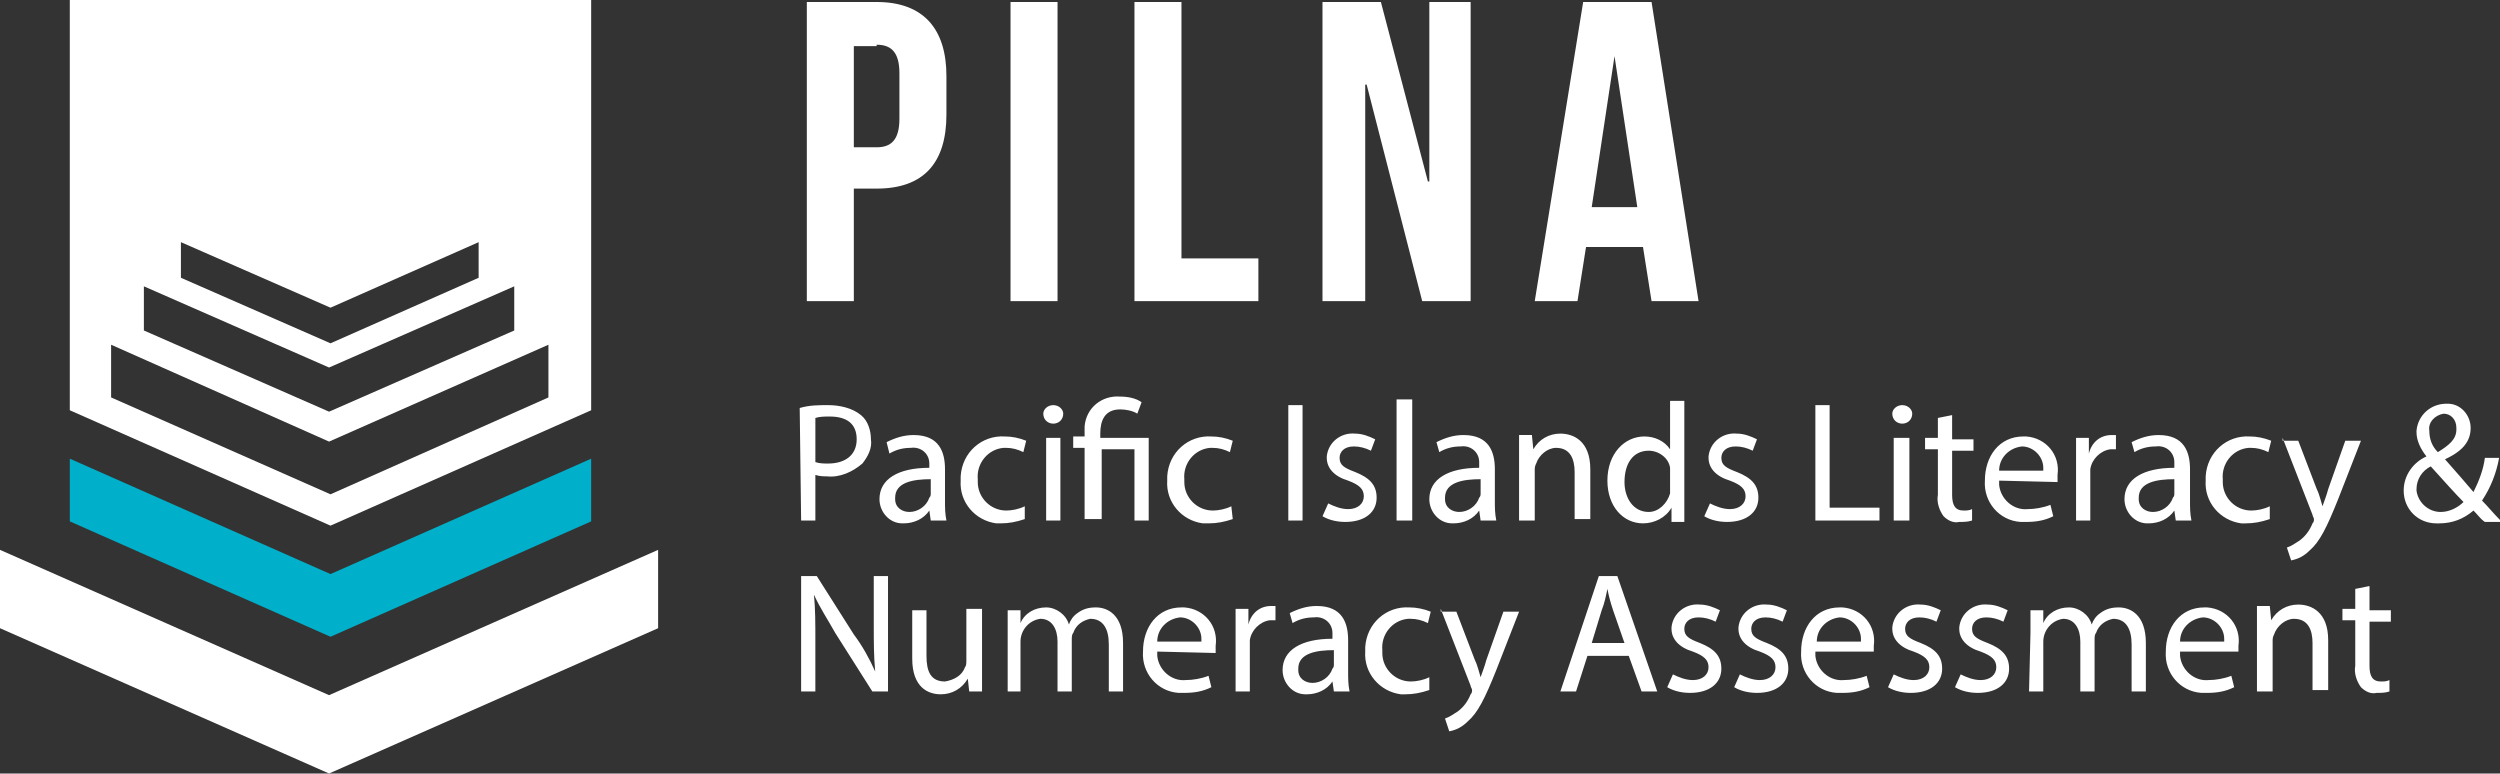
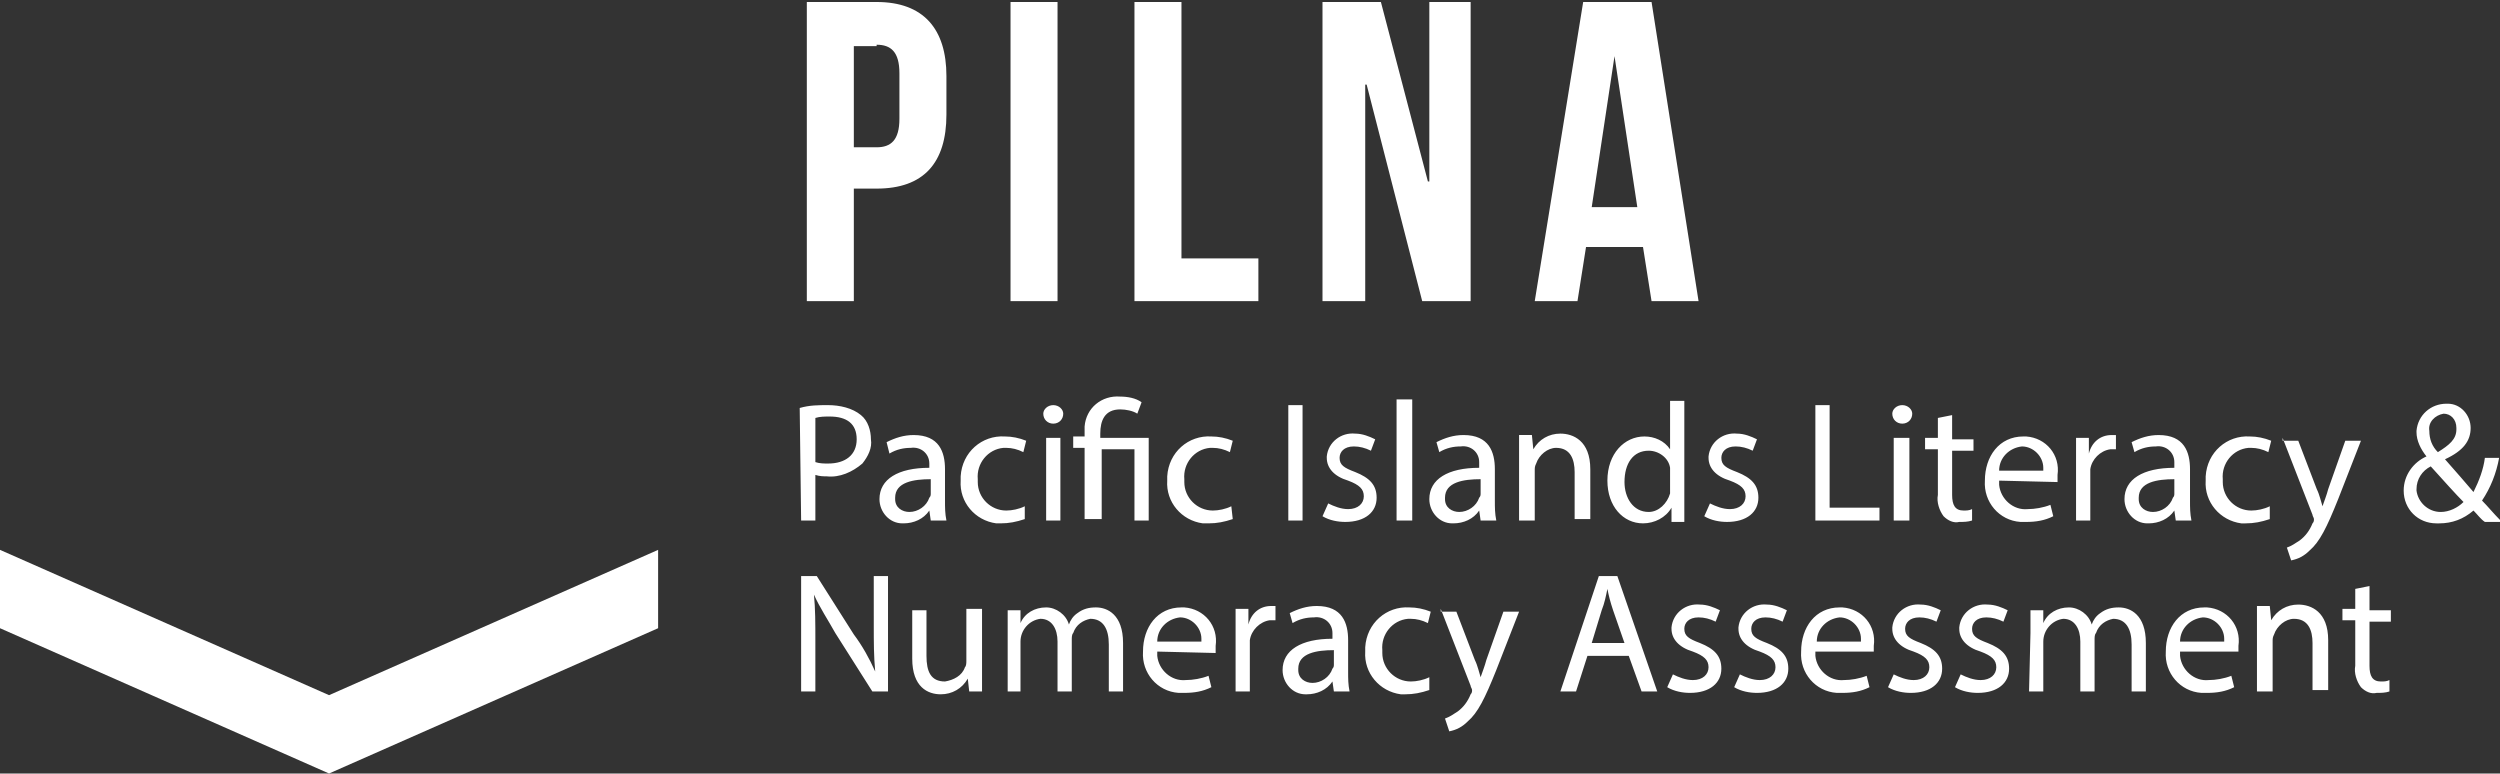
<svg xmlns="http://www.w3.org/2000/svg" version="1.1" id="Layer_1" x="0" y="0" viewBox="0 0 175.5 54.3" xml:space="preserve">
  <rect x="0" y="0" width="175.5" height="54.3" fill="#333333" stroke="none" />
  <style>.st1{fill:#fff}</style>
  <g id="Group_287" transform="translate(-253.561 -54.16)">
    <g id="Group_2" transform="translate(253.561 54.16)">
-       <path id="Path_1" d="M4.9 36.6v-4.4l18.3 8.1 18.3-8.1v4.4l-18.3 8.1-18.3-8.1z" fill-rule="evenodd" clip-rule="evenodd" fill="#00b0ca" />
-       <path id="Path_2" class="st1" d="M38.5 24.2v3.7l-15.3 6.8-15.4-6.8v-3.7L23.1 31l15.4-6.8zm-2.4-4.1v3.1l-13 5.7-13-5.7v-3.1l13 5.7 13-5.7zM33.6 17v2.5l-10.4 4.6-10.5-4.6V17l10.5 4.6L33.6 17zM4.9 0v28.8l18.3 8.1 18.3-8.1V0H4.9z" />
      <path id="Path_3" d="M0 44.1v-5.5l23.1 10.2 23.1-10.2v5.5L23.1 54.3 0 44.1z" fill-rule="evenodd" clip-rule="evenodd" fill="#fff" />
    </g>
    <path id="Path_649" class="st1" d="M315.1 54.3h-4.9v21h3.3v-7.9h1.6c3.3 0 4.9-1.8 4.9-5.2v-2.7c0-3.3-1.6-5.2-4.9-5.2zm0 3c1 0 1.6.5 1.6 2v3.2c0 1.5-.6 2-1.6 2h-1.6v-7.1h1.6zm9.4 18h3.3v-21h-3.3v21zm8.7 0h8.7v-3h-5.4v-18h-3.3v21zm20.2 0h3.4v-21h-2.9v12.6h-.1l-3.3-12.6h-4.1v21h3V60.1h.1l3.9 15.2zm16.1-21h-4.8l-3.4 21h3l.6-3.8h4l.6 3.8h3.3l-3.3-21zm-2.6 3.8l1.6 10.6h-3.2l1.6-10.6z" />
    <path id="Path_650" class="st1" d="M309.8 90.7h1v-3.2c.3.1.6.1.8.1.9.1 1.8-.3 2.5-.9.4-.5.7-1.1.6-1.7 0-.6-.2-1.3-.7-1.7-.6-.5-1.5-.7-2.3-.7-.7 0-1.3 0-2 .2l.1 7.9zm1-7.2c.3-.1.7-.1 1-.1 1.2 0 1.9.5 1.9 1.6s-.8 1.7-2 1.7c-.3 0-.6 0-.9-.1v-3.1zm9.2 7.2c-.1-.5-.1-.9-.1-1.4v-2.2c0-1.2-.4-2.4-2.2-2.4-.7 0-1.3.2-1.9.5l.2.8c.5-.3 1-.4 1.5-.4.7-.1 1.3.4 1.3 1.1v.3c-2.2 0-3.5.8-3.5 2.2 0 .9.7 1.7 1.6 1.7h.1c.7 0 1.4-.3 1.8-.9l.1.7h1.1zm-1.1-1.9c0 .1 0 .2-.1.3-.2.6-.8 1-1.4 1-.5 0-1-.3-1-.9v-.1c0-1.1 1.3-1.3 2.5-1.3v1zm6.6.9c-.4.2-.9.3-1.3.3-1.1 0-2-.9-2-2v-.2c-.1-1.1.7-2.1 1.8-2.2h.2c.4 0 .8.1 1.2.3l.2-.8c-.5-.2-1-.3-1.5-.3-1.6-.1-3 1.1-3.1 2.8v.3c-.1 1.5 1 2.8 2.5 3h.3c.6 0 1.1-.1 1.7-.3v-.9zm2.5 1v-5.8h-1v5.8h1zm-.5-8.1c-.4 0-.7.3-.7.6 0 .4.3.7.7.7.4 0 .7-.3.7-.7 0-.3-.3-.6-.7-.6zm3.4 8.1v-5h2.3v5h1v-5.8h-3.4v-.3c0-.9.3-1.7 1.4-1.7.4 0 .9.1 1.2.3l.3-.8c-.4-.3-1-.4-1.5-.4-1.3-.1-2.4.8-2.5 2.1v.7h-.8v.8h.8v5h1.2zm9.1-1c-.4.2-.9.3-1.3.3-1.1 0-2-.9-2-2v-.2c-.1-1.1.7-2.1 1.8-2.2h.2c.4 0 .8.1 1.2.3l.2-.8c-.5-.2-1-.3-1.5-.3-1.6-.1-3 1.1-3.1 2.8v.3c-.1 1.5 1 2.8 2.5 3h.4c.6 0 1.1-.1 1.7-.3l-.1-.9zm4-7.1v8.1h1v-8.1h-1zm2.4 7.8c.5.3 1.1.4 1.6.4 1.4 0 2.2-.7 2.2-1.7 0-.9-.5-1.4-1.5-1.8-.8-.3-1.1-.5-1.1-1 0-.4.3-.8 1-.8.4 0 .8.1 1.2.3l.3-.8c-.4-.2-.9-.4-1.4-.4-1-.1-1.9.6-2 1.6v.1c0 .7.5 1.3 1.5 1.6.8.3 1.1.6 1.1 1.1 0 .5-.4.9-1.1.9-.5 0-1-.2-1.4-.4l-.4.9zm5.2.3h1.1v-8.5h-1.1v8.5zm7 0c-.1-.5-.1-.9-.1-1.4v-2.2c0-1.2-.4-2.4-2.2-2.4-.7 0-1.3.2-1.9.5l.2.7c.5-.3 1-.4 1.5-.4.7-.1 1.3.4 1.3 1.1v.4c-2.2 0-3.5.8-3.5 2.2 0 .9.7 1.7 1.6 1.7h.1c.7 0 1.4-.3 1.8-.9l.1.7h1.1zm-1.1-1.9c0 .1 0 .2-.1.3-.2.6-.8 1-1.4 1-.5 0-1-.3-1-.9v-.1c0-1.1 1.3-1.3 2.5-1.3v1zm2.7 1.9h1.1v-3.5c0-.2 0-.3.1-.5.2-.6.8-1.1 1.4-1.1 1 0 1.3.8 1.3 1.7v3.3h1.1v-3.5c0-2-1.2-2.5-2.1-2.5-.8 0-1.5.4-1.9 1.1l-.1-1h-.9v6zm10.6-8.5v3.5c-.4-.6-1.1-.9-1.8-.9-1.4 0-2.6 1.2-2.6 3.1 0 1.8 1.1 3 2.5 3 .8 0 1.6-.4 2-1.1v1h.9v-8.5h-1zm0 6.1v.5c-.2.7-.8 1.3-1.5 1.3-1.1 0-1.7-1-1.7-2.1 0-1.3.6-2.2 1.7-2.2.7 0 1.4.5 1.5 1.2v1.3zm2.4 2.1c.5.3 1.1.4 1.6.4 1.4 0 2.2-.7 2.2-1.7 0-.9-.5-1.4-1.5-1.8-.8-.3-1.1-.5-1.1-1 0-.4.3-.8 1-.8.4 0 .8.1 1.2.3l.3-.8c-.4-.2-.9-.4-1.4-.4-1-.1-1.9.6-2 1.6v.1c0 .7.5 1.3 1.5 1.6.8.3 1.1.6 1.1 1.1 0 .5-.4.9-1.1.9-.5 0-1-.2-1.4-.4l-.4.9zm7.8.3h4.5v-.9H382v-7.2h-1v8.1zm6.6 0v-5.8h-1.1v5.8h1.1zm-.5-8.1c-.4 0-.7.3-.7.6 0 .4.3.7.7.7.4 0 .7-.3.7-.7 0-.3-.3-.6-.7-.6.1 0 0 0 0 0zm2.5.9v1.4h-.9v.8h.9v3.2c-.1.5.1 1.1.4 1.5.3.3.7.5 1.1.4.3 0 .6 0 .9-.1v-.8c-.2.1-.4.1-.6.1-.6 0-.8-.4-.8-1.1v-3.1h1.5V85h-1.5v-1.7l-1 .2zM398 88v-.5c.2-1.4-.8-2.6-2.2-2.7h-.2c-1.7 0-2.7 1.4-2.7 3.1-.1 1.5 1 2.8 2.5 2.9h.4c.7 0 1.3-.1 1.9-.4l-.2-.8c-.5.2-1.1.3-1.6.3-1 .1-1.9-.7-2-1.7v-.3l4.1.1zm-4.1-.8c0-.9.7-1.6 1.6-1.7.8 0 1.5.7 1.5 1.5v.2h-3.1zm5.4 3.5h1v-3.6c.1-.7.7-1.3 1.4-1.4h.4v-1h-.3c-.8 0-1.4.5-1.6 1.3v-1.1h-.9v5.8zm8.1 0c-.1-.5-.1-.9-.1-1.4v-2.2c0-1.2-.4-2.4-2.2-2.4-.7 0-1.3.2-1.9.5l.2.7c.5-.3 1-.4 1.5-.4.7-.1 1.3.4 1.3 1.1v.4c-2.2 0-3.5.8-3.5 2.2 0 .9.7 1.7 1.6 1.7h.1c.7 0 1.4-.3 1.8-.9l.1.7h1.1zm-1.2-1.9c0 .1 0 .2-.1.3-.2.6-.8 1-1.4 1-.5 0-1-.3-1-.9v-.1c0-1.1 1.3-1.3 2.5-1.3v1zm6.7.9c-.4.2-.9.3-1.3.3-1.1 0-2-.9-2-2v-.2c-.1-1.1.7-2.1 1.8-2.2h.2c.4 0 .8.1 1.2.3l.2-.8c-.5-.2-1-.3-1.5-.3-1.6-.1-3 1.1-3.1 2.8v.3c-.1 1.5 1 2.8 2.5 3h.3c.6 0 1.1-.1 1.7-.3v-.9zm.9-4.8l2.1 5.4c0 .1.1.2.1.3 0 .1 0 .2-.1.3-.2.5-.5.9-.9 1.2-.3.2-.6.4-.9.5l.3.9c.5-.1.9-.3 1.3-.7.7-.6 1.2-1.6 2-3.6l1.6-4.1h-1.1l-1.2 3.4c-.1.4-.3.9-.4 1.2-.1-.3-.2-.8-.4-1.2l-1.3-3.4h-1.1zm15.3 5.8c-.5-.5-.9-1-1.3-1.4.6-.9 1-1.9 1.2-3h-1c-.1.8-.4 1.6-.8 2.4-.5-.6-1.3-1.5-2-2.3 1.3-.6 1.8-1.3 1.8-2.2 0-.9-.7-1.7-1.6-1.7h-.1c-1.1 0-2 .8-2.1 1.9v.1c0 .6.3 1.2.7 1.7-.9.4-1.6 1.3-1.6 2.4 0 1.3 1 2.3 2.3 2.3h.2c.9 0 1.7-.3 2.4-.9.3.3.5.6.8.8h1.1zm-4.2-.6c-.9 0-1.6-.7-1.7-1.5v-.1c0-.7.4-1.3 1-1.6.9 1 1.8 2 2.3 2.5-.4.4-1 .7-1.6.7zm.2-6.9c.5 0 .9.4.9 1v.1c0 .7-.5 1.1-1.3 1.6-.4-.4-.6-.9-.6-1.5-.1-.6.4-1.1 1-1.2zm-114.3 19.5v-3.5c0-1.3 0-2.3-.1-3.3.4.9 1 1.8 1.5 2.7l2.6 4.1h1.1v-8.1h-1V98c0 1.3 0 2.2.1 3.3-.4-.9-.9-1.8-1.5-2.6l-2.6-4.1h-1.1v8.1h1zm11.7-5.8h-1.1v3.6c0 .2 0 .4-.1.5-.2.6-.8.9-1.4 1-1 0-1.3-.7-1.3-1.8V97h-1v3.4c0 2 1.1 2.5 2 2.5.8 0 1.5-.4 1.9-1.1l.1.9h.9v-5.8zm1.7 5.8h1v-3.5c0-.8.6-1.5 1.4-1.6.8 0 1.2.7 1.2 1.6v3.5h1v-3.6c0-.2 0-.4.1-.5.2-.6.7-.9 1.2-1 .9 0 1.3.7 1.3 1.8v3.3h1v-3.4c0-2-1.1-2.5-1.9-2.5-.5 0-.9.1-1.3.4-.3.2-.5.5-.6.8-.2-.7-.9-1.2-1.6-1.2-.8 0-1.5.4-1.8 1.1V97h-.9v5.7zm14.7-2.7v-.5c.2-1.4-.8-2.6-2.2-2.7h-.2c-1.7 0-2.7 1.4-2.7 3.1-.1 1.5 1 2.8 2.5 2.9h.4c.7 0 1.3-.1 1.9-.4l-.2-.8c-.5.2-1.1.3-1.6.3-1 .1-1.9-.7-2-1.7v-.3l4.1.1zm-4.1-.8c0-.9.7-1.6 1.6-1.7.8 0 1.5.7 1.5 1.5v.2h-3.1zm5.5 3.5h1v-3.6c.1-.7.7-1.3 1.4-1.4h.4v-1h-.3c-.8 0-1.4.5-1.6 1.3v-1.1h-.9v5.8zm8 0c-.1-.5-.1-.9-.1-1.4v-2.2c0-1.2-.4-2.4-2.2-2.4-.7 0-1.3.2-1.9.5l.2.7c.5-.3 1-.4 1.5-.4.7-.1 1.3.4 1.3 1.1v.4c-2.2 0-3.5.8-3.5 2.2 0 .9.7 1.7 1.6 1.7h.1c.7 0 1.4-.3 1.8-.9l.1.7h1.1zm-1.1-1.9c0 .1 0 .2-.1.3-.2.6-.8 1-1.4 1-.5 0-1-.3-1-.9v-.1c0-1.1 1.3-1.3 2.5-1.3v1zm6.7.9c-.4.2-.9.3-1.3.3-1.1 0-2-.9-2-2v-.2c-.1-1.1.7-2.1 1.8-2.2h.2c.4 0 .8.1 1.2.3l.2-.8c-.5-.2-1-.3-1.5-.3-1.6-.1-3 1.1-3.1 2.8v.3c-.1 1.5 1 2.8 2.5 3h.3c.6 0 1.1-.1 1.7-.3v-.9zm.8-4.8l2.1 5.4c0 .1.1.2.1.3 0 .1 0 .2-.1.3-.2.5-.5.9-.9 1.2-.3.2-.6.4-.9.5l.3.9c.5-.1.9-.3 1.3-.7.7-.6 1.2-1.6 2-3.6l1.6-4.1h-1.1l-1.2 3.4c-.1.4-.3.9-.4 1.2-.1-.3-.2-.8-.4-1.2l-1.3-3.4h-1.1zm13.2 3.3l.9 2.5h1.1l-2.8-8.1h-1.3l-2.7 8.1h1.1l.8-2.5h2.9zm-2.6-.9l.7-2.3c.2-.5.3-1 .4-1.5.1.5.2.9.4 1.5l.8 2.3h-2.3zm5.3 3.1c.5.3 1.1.4 1.6.4 1.4 0 2.2-.7 2.2-1.7 0-.9-.5-1.4-1.5-1.8-.8-.3-1.1-.5-1.1-1 0-.4.3-.8 1-.8.4 0 .8.1 1.2.3l.3-.8c-.4-.2-.9-.4-1.4-.4-1-.1-1.9.6-2 1.6v.1c0 .7.5 1.3 1.5 1.6.8.3 1.1.6 1.1 1.1 0 .5-.4.9-1.1.9-.5 0-1-.2-1.4-.4l-.4.9zm4.7 0c.5.3 1.1.4 1.6.4 1.4 0 2.2-.7 2.2-1.7 0-.9-.5-1.4-1.5-1.8-.8-.3-1.1-.5-1.1-1 0-.4.3-.8 1-.8.4 0 .8.1 1.2.3l.3-.8c-.4-.2-.9-.4-1.4-.4-1-.1-1.9.6-2 1.6v.1c0 .7.5 1.3 1.5 1.6.8.3 1.1.6 1.1 1.1 0 .5-.4.9-1.1.9-.5 0-1-.2-1.4-.4l-.4.9zm9.8-2.4v-.5c.2-1.4-.8-2.6-2.2-2.7h-.2c-1.7 0-2.7 1.4-2.7 3.1-.1 1.5 1 2.8 2.5 2.9h.4c.7 0 1.3-.1 1.9-.4l-.2-.8c-.5.2-1.1.3-1.6.3-1 .1-1.9-.7-2-1.7v-.3h4.1zm-4-.8c0-.9.7-1.6 1.6-1.7.8 0 1.5.7 1.5 1.5v.2h-3.1zm5 3.2c.5.3 1.1.4 1.6.4 1.4 0 2.2-.7 2.2-1.7 0-.9-.5-1.4-1.5-1.8-.8-.3-1.1-.5-1.1-1 0-.4.3-.8 1-.8.4 0 .8.1 1.2.3l.3-.8c-.4-.2-.9-.4-1.4-.4-1-.1-1.9.6-2 1.6v.1c0 .7.5 1.3 1.5 1.6.8.3 1.1.6 1.1 1.1 0 .5-.4.9-1.1.9-.5 0-1-.2-1.4-.4l-.4.9zm4.7 0c.5.3 1.1.4 1.6.4 1.4 0 2.2-.7 2.2-1.7 0-.9-.5-1.4-1.5-1.8-.8-.3-1.1-.5-1.1-1 0-.4.3-.8 1-.8.4 0 .8.1 1.2.3l.3-.8c-.4-.2-.9-.4-1.4-.4-1-.1-1.9.6-2 1.6v.1c0 .7.5 1.3 1.5 1.6.8.3 1.1.6 1.1 1.1 0 .5-.4.9-1.1.9-.5 0-1-.2-1.4-.4l-.4.9zm5.2.3h1v-3.5c0-.8.6-1.5 1.4-1.6.8 0 1.2.7 1.2 1.6v3.5h1v-3.6c0-.2 0-.4.1-.5.2-.6.7-.9 1.2-1 .9 0 1.3.7 1.3 1.8v3.3h1v-3.4c0-2-1.1-2.5-1.9-2.5-.5 0-.9.1-1.3.4-.3.2-.5.5-.6.8-.2-.7-.9-1.2-1.6-1.2-.8 0-1.5.4-1.8 1.1V97h-.9v1.6l-.1 4.1zm14.7-2.7v-.5c.2-1.4-.8-2.6-2.2-2.7h-.2c-1.7 0-2.7 1.4-2.7 3.1-.1 1.5 1 2.8 2.5 2.9h.4c.7 0 1.3-.1 1.9-.4l-.2-.8c-.5.2-1.1.3-1.6.3-1 .1-1.9-.7-2-1.7v-.3h4.1zm-4.1-.8c0-.9.7-1.6 1.6-1.7.8 0 1.5.7 1.5 1.5v.2h-3.1zm5.4 3.5h1.1v-3.5c0-.2 0-.3.1-.5.2-.6.8-1.1 1.4-1.1 1 0 1.3.8 1.3 1.7v3.3h1.1v-3.5c0-2-1.2-2.5-2.1-2.5-.8 0-1.5.4-1.9 1.1l-.1-1h-.9v6zm6.9-7.2v1.4h-.9v.8h.9v3.2c-.1.5.1 1.1.4 1.5.3.3.7.5 1.1.4.3 0 .6 0 .9-.1v-.8c-.2.1-.4.1-.6.1-.6 0-.8-.4-.8-1.1v-3.1h1.5V97h-1.5v-1.7l-1 .2z" />
  </g>
</svg>